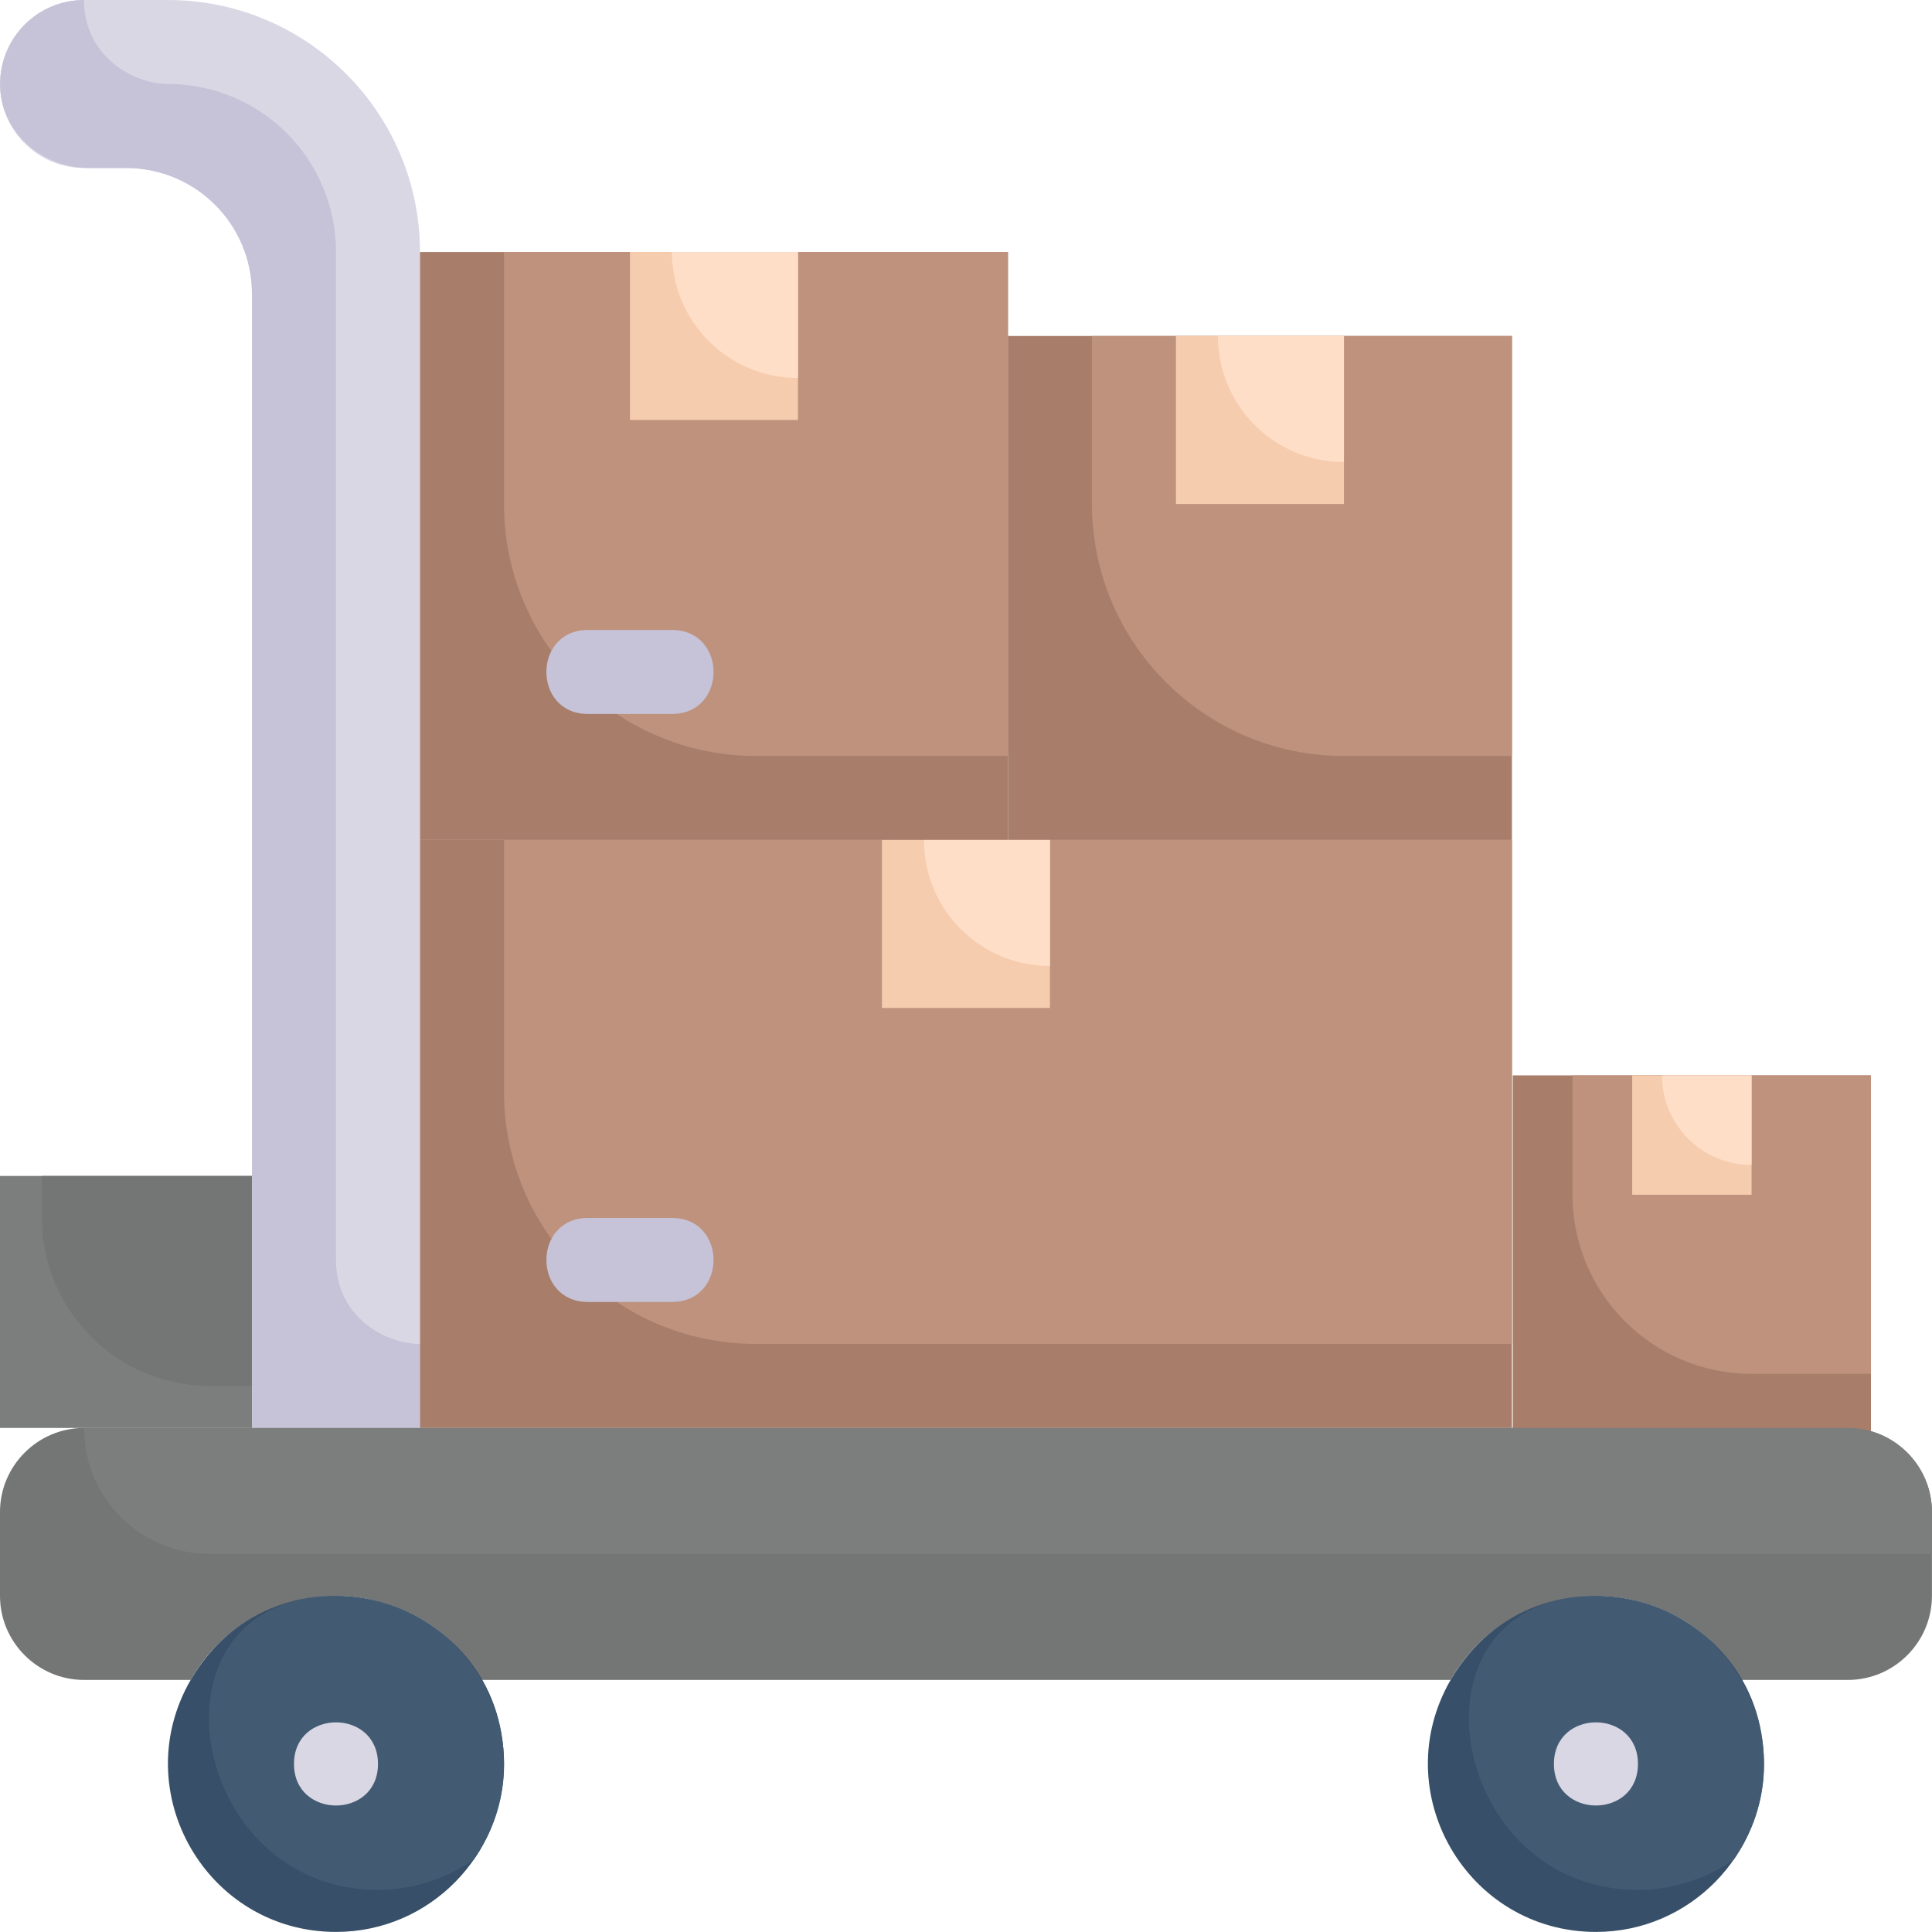
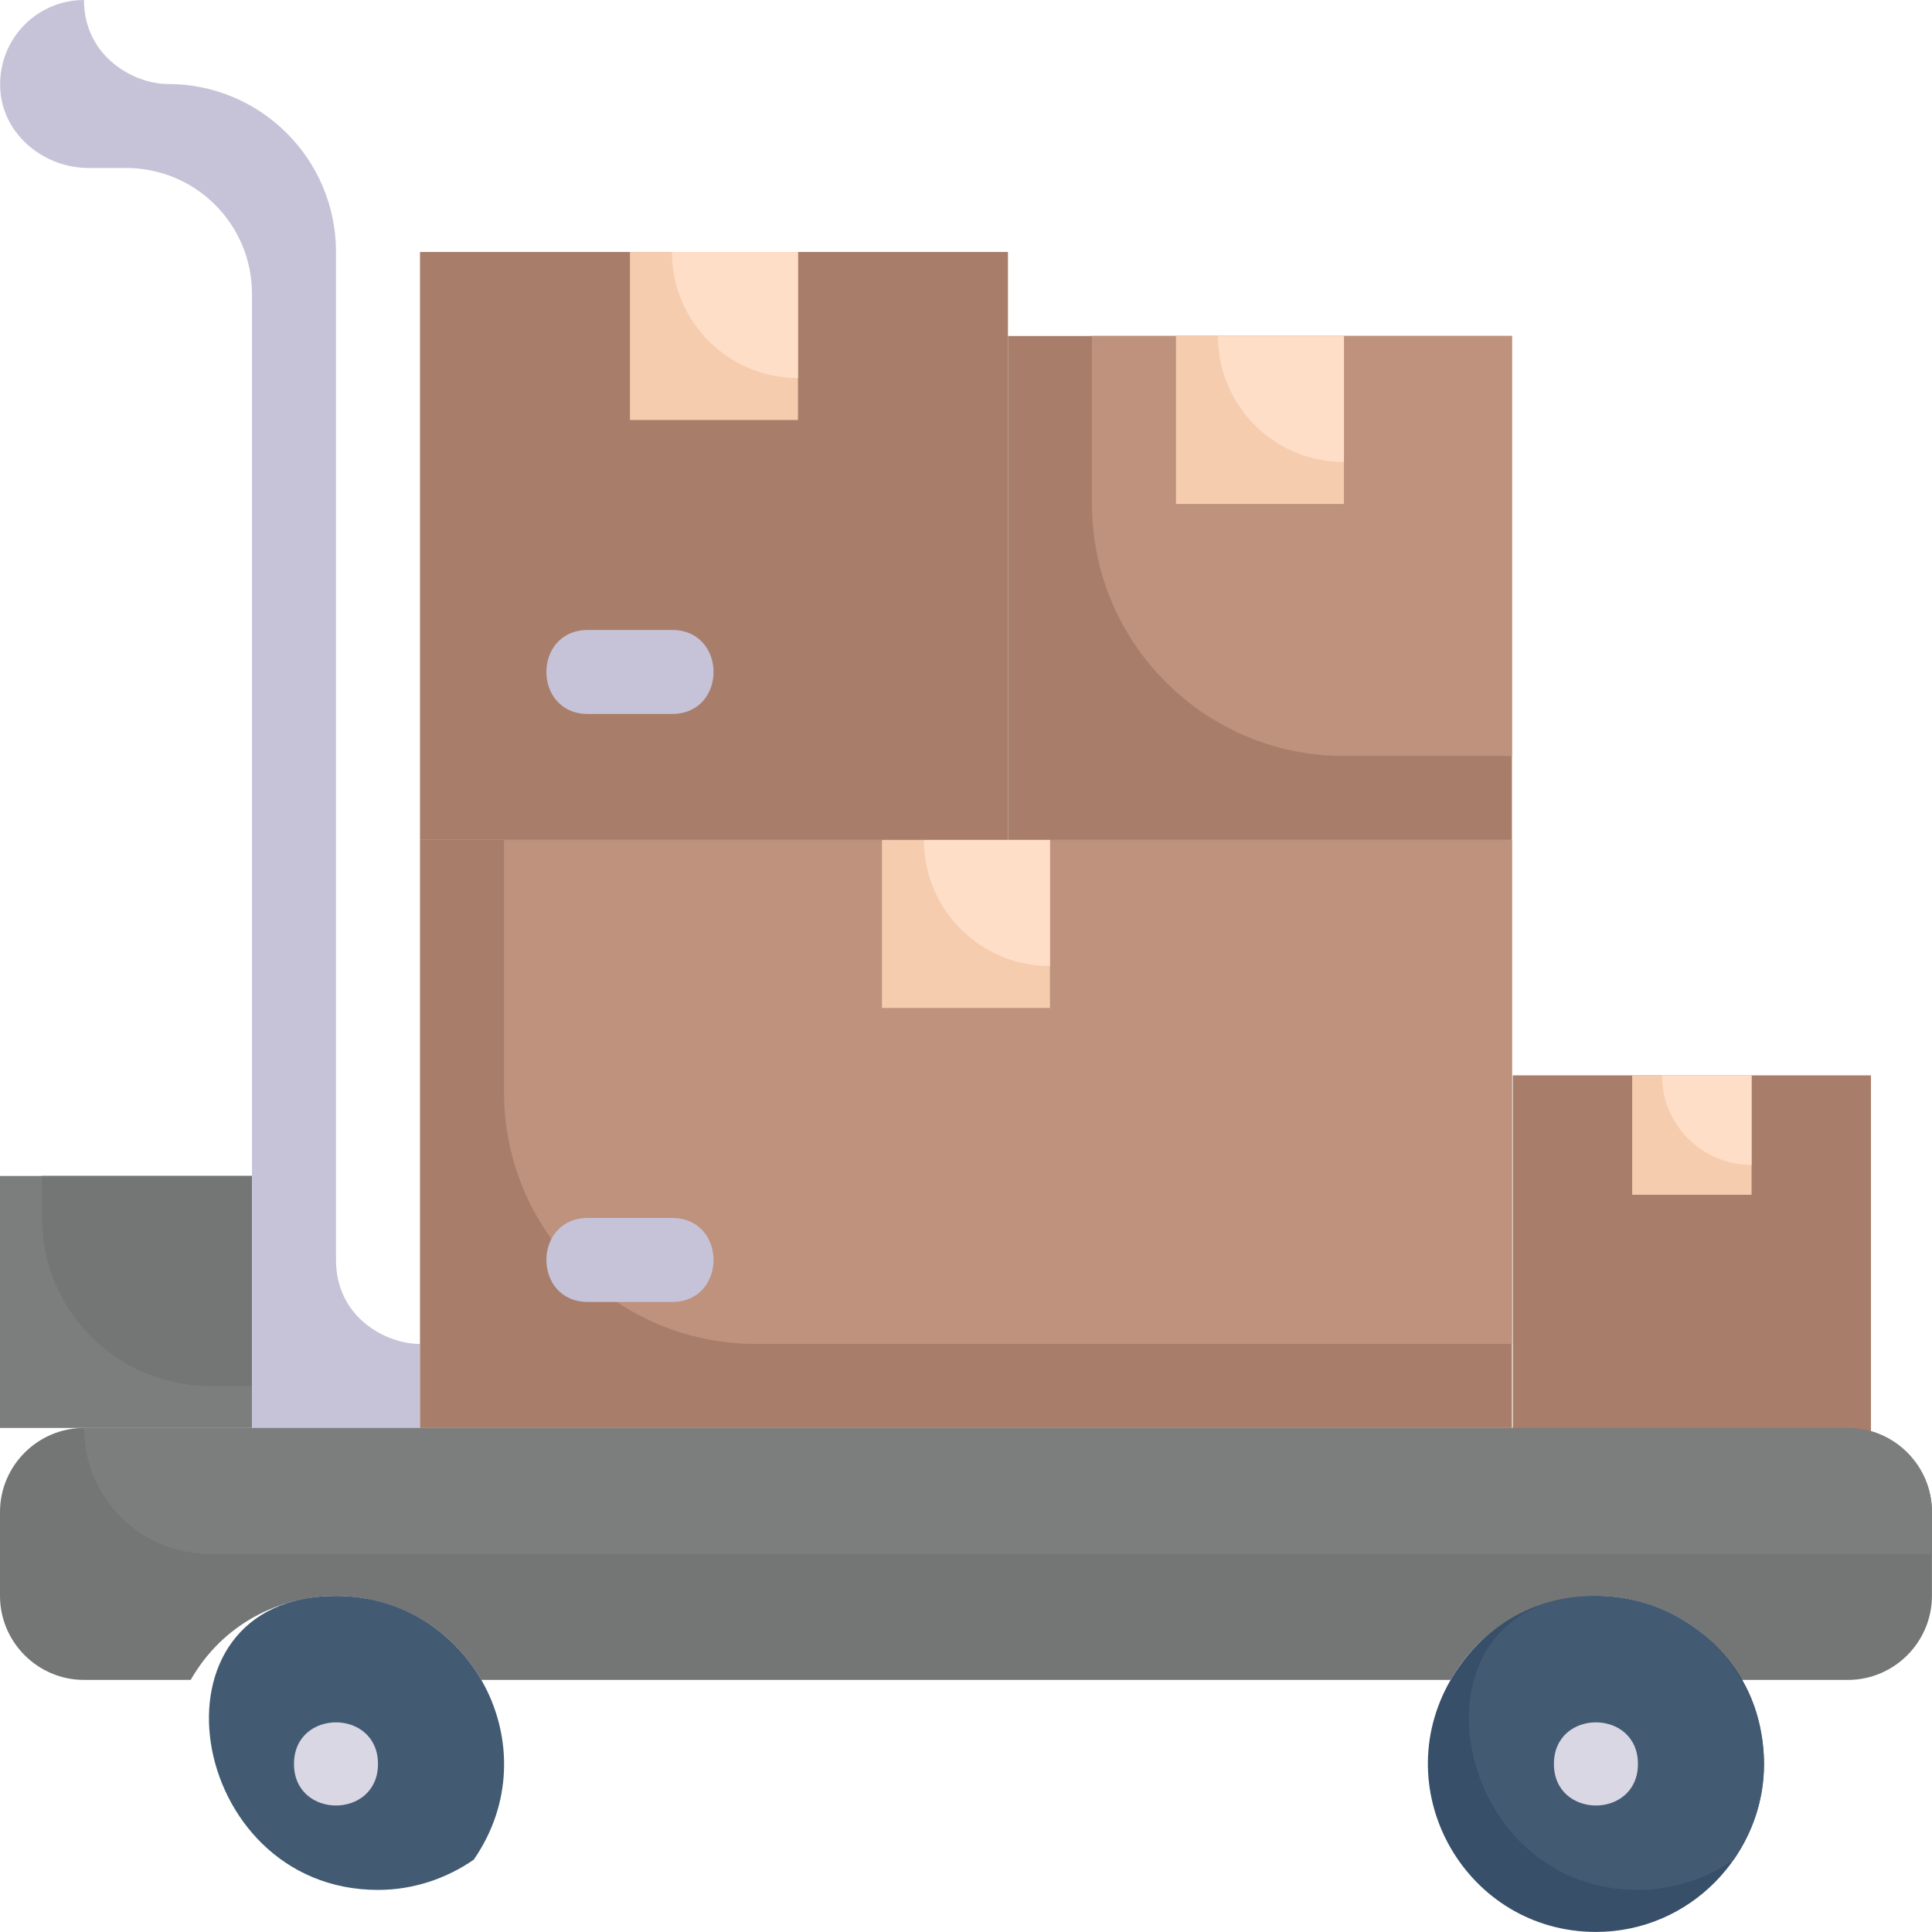
<svg xmlns="http://www.w3.org/2000/svg" width="106" height="106" viewBox="0 0 106 106" fill="none">
  <path d="M105.996 82.953V87.562C105.996 90.096 103.922 92.17 101.387 92.17H95.534C92.009 86.041 83.114 86.018 79.589 92.17H26.407C22.881 86.041 13.987 86.018 10.461 92.17H4.609C2.074 92.17 0 90.096 0 87.562V82.953C0 80.418 2.074 78.345 4.609 78.345H101.387C103.922 78.345 105.996 80.418 105.996 82.953Z" fill="#747575" />
  <path d="M13.825 64.519H0V78.345H13.825V64.519Z" fill="#7C7D7D" />
  <path d="M13.825 64.519V76.04H11.521C6.429 76.04 2.304 71.916 2.304 66.823V64.519H13.825Z" fill="#747575" />
-   <path d="M23.043 13.825V78.345H13.825V16.13C13.825 12.305 10.738 9.217 6.913 9.217H4.609C2.074 9.217 0 7.143 0 4.609C0 2.074 2.051 0 4.609 0H9.217C16.844 0 23.043 6.198 23.043 13.825Z" fill="#DAD7E5" />
  <path d="M18.435 69.128V13.825C18.435 8.733 14.31 4.609 9.218 4.609C7.351 4.609 4.609 3.111 4.609 0C1.959 0 -0.207 2.258 0.024 5.023C0.231 7.443 2.443 9.217 4.863 9.217H6.913C10.739 9.217 13.826 12.305 13.826 16.13V78.345H23.043V73.736C21.177 73.736 18.435 72.284 18.435 69.128Z" fill="#C6C3D8" />
  <path d="M96.779 96.779C96.779 101.733 92.746 105.996 87.562 105.996C80.487 105.996 76.04 98.323 79.589 92.17C84.405 83.967 96.779 87.47 96.779 96.779Z" fill="#374F68" />
  <path d="M95.12 102.032C93.622 103.069 91.801 103.691 89.866 103.691C79.312 103.691 76.732 87.562 87.562 87.562C94.958 87.562 99.382 95.88 95.12 102.032Z" fill="#425B72" />
-   <path d="M27.651 96.779C27.651 101.733 23.619 105.996 18.434 105.996C11.36 105.996 6.913 98.323 10.461 92.17C15.277 83.967 27.651 87.47 27.651 96.779Z" fill="#374F68" />
  <path d="M25.992 102.032C24.494 103.069 22.674 103.691 20.738 103.691C10.185 103.691 7.604 87.562 18.434 87.562C25.831 87.562 30.255 95.88 25.992 102.032Z" fill="#425B72" />
  <path d="M82.953 46.085H23.043V78.345H82.953V46.085Z" fill="#A87E6B" />
  <path d="M82.953 46.085V73.736H41.476C33.849 73.736 27.651 67.538 27.651 59.911V46.085H82.953Z" fill="#BE927C" />
  <path d="M55.302 13.825H23.043V46.085H55.302V13.825Z" fill="#A87E6B" />
-   <path d="M55.302 13.825V41.477H41.476C33.849 41.477 27.651 35.278 27.651 27.651V13.825H55.302Z" fill="#BE927C" />
  <path d="M43.781 13.825H34.564V23.043H43.781V13.825Z" fill="#F6CCAF" />
  <path d="M43.781 13.825V20.738C39.956 20.738 36.868 17.651 36.868 13.825H43.781Z" fill="#FFDEC7" />
  <path d="M82.953 18.434H55.302V46.085H82.953V18.434Z" fill="#A87E6B" />
  <path d="M82.953 18.434V41.477H73.736C66.109 41.477 59.911 35.278 59.911 27.651V18.434H82.953Z" fill="#BE927C" />
  <path d="M73.736 18.434H64.519V27.651H73.736V18.434Z" fill="#F6CCAF" />
  <path d="M73.736 18.434V25.347C69.911 25.347 66.823 22.259 66.823 18.434H73.736Z" fill="#FFDEC7" />
  <path d="M102.651 59H83V78.651H102.651V59Z" fill="#A87E6B" />
-   <path d="M102.651 59V75.376H96.1C90.68 75.376 86.275 70.971 86.275 65.55V59H102.651Z" fill="#BE927C" />
  <path d="M96.101 59H89.55V65.55H96.101V59Z" fill="#F6CCAF" />
  <path d="M96.1 59V63.913C93.382 63.913 91.188 61.718 91.188 59H96.1Z" fill="#FFDEC7" />
  <path d="M16.13 96.779C16.13 93.737 20.738 93.737 20.738 96.779C20.738 99.82 16.13 99.82 16.13 96.779Z" fill="#DAD7E5" />
  <path d="M85.257 96.779C85.257 93.737 89.866 93.737 89.866 96.779C89.866 99.82 85.257 99.82 85.257 96.779Z" fill="#DAD7E5" />
  <path d="M57.606 46.085H48.389V55.302H57.606V46.085Z" fill="#F6CCAF" />
  <path d="M57.606 46.085V52.998C53.781 52.998 50.693 49.91 50.693 46.085H57.606Z" fill="#FFDEC7" />
  <path d="M36.868 39.172H32.259C29.218 39.172 29.218 34.564 32.259 34.564H36.868C39.909 34.564 39.909 39.172 36.868 39.172Z" fill="#C6C3D8" />
  <path d="M36.868 71.432H32.259C29.218 71.432 29.218 66.823 32.259 66.823H36.868C39.909 66.823 39.909 71.432 36.868 71.432Z" fill="#C6C3D8" />
  <path d="M105.996 82.953V85.257H11.521C7.696 85.257 4.608 82.17 4.608 78.345H101.387C103.922 78.345 105.996 80.418 105.996 82.953Z" fill="#7C7D7D" />
</svg>